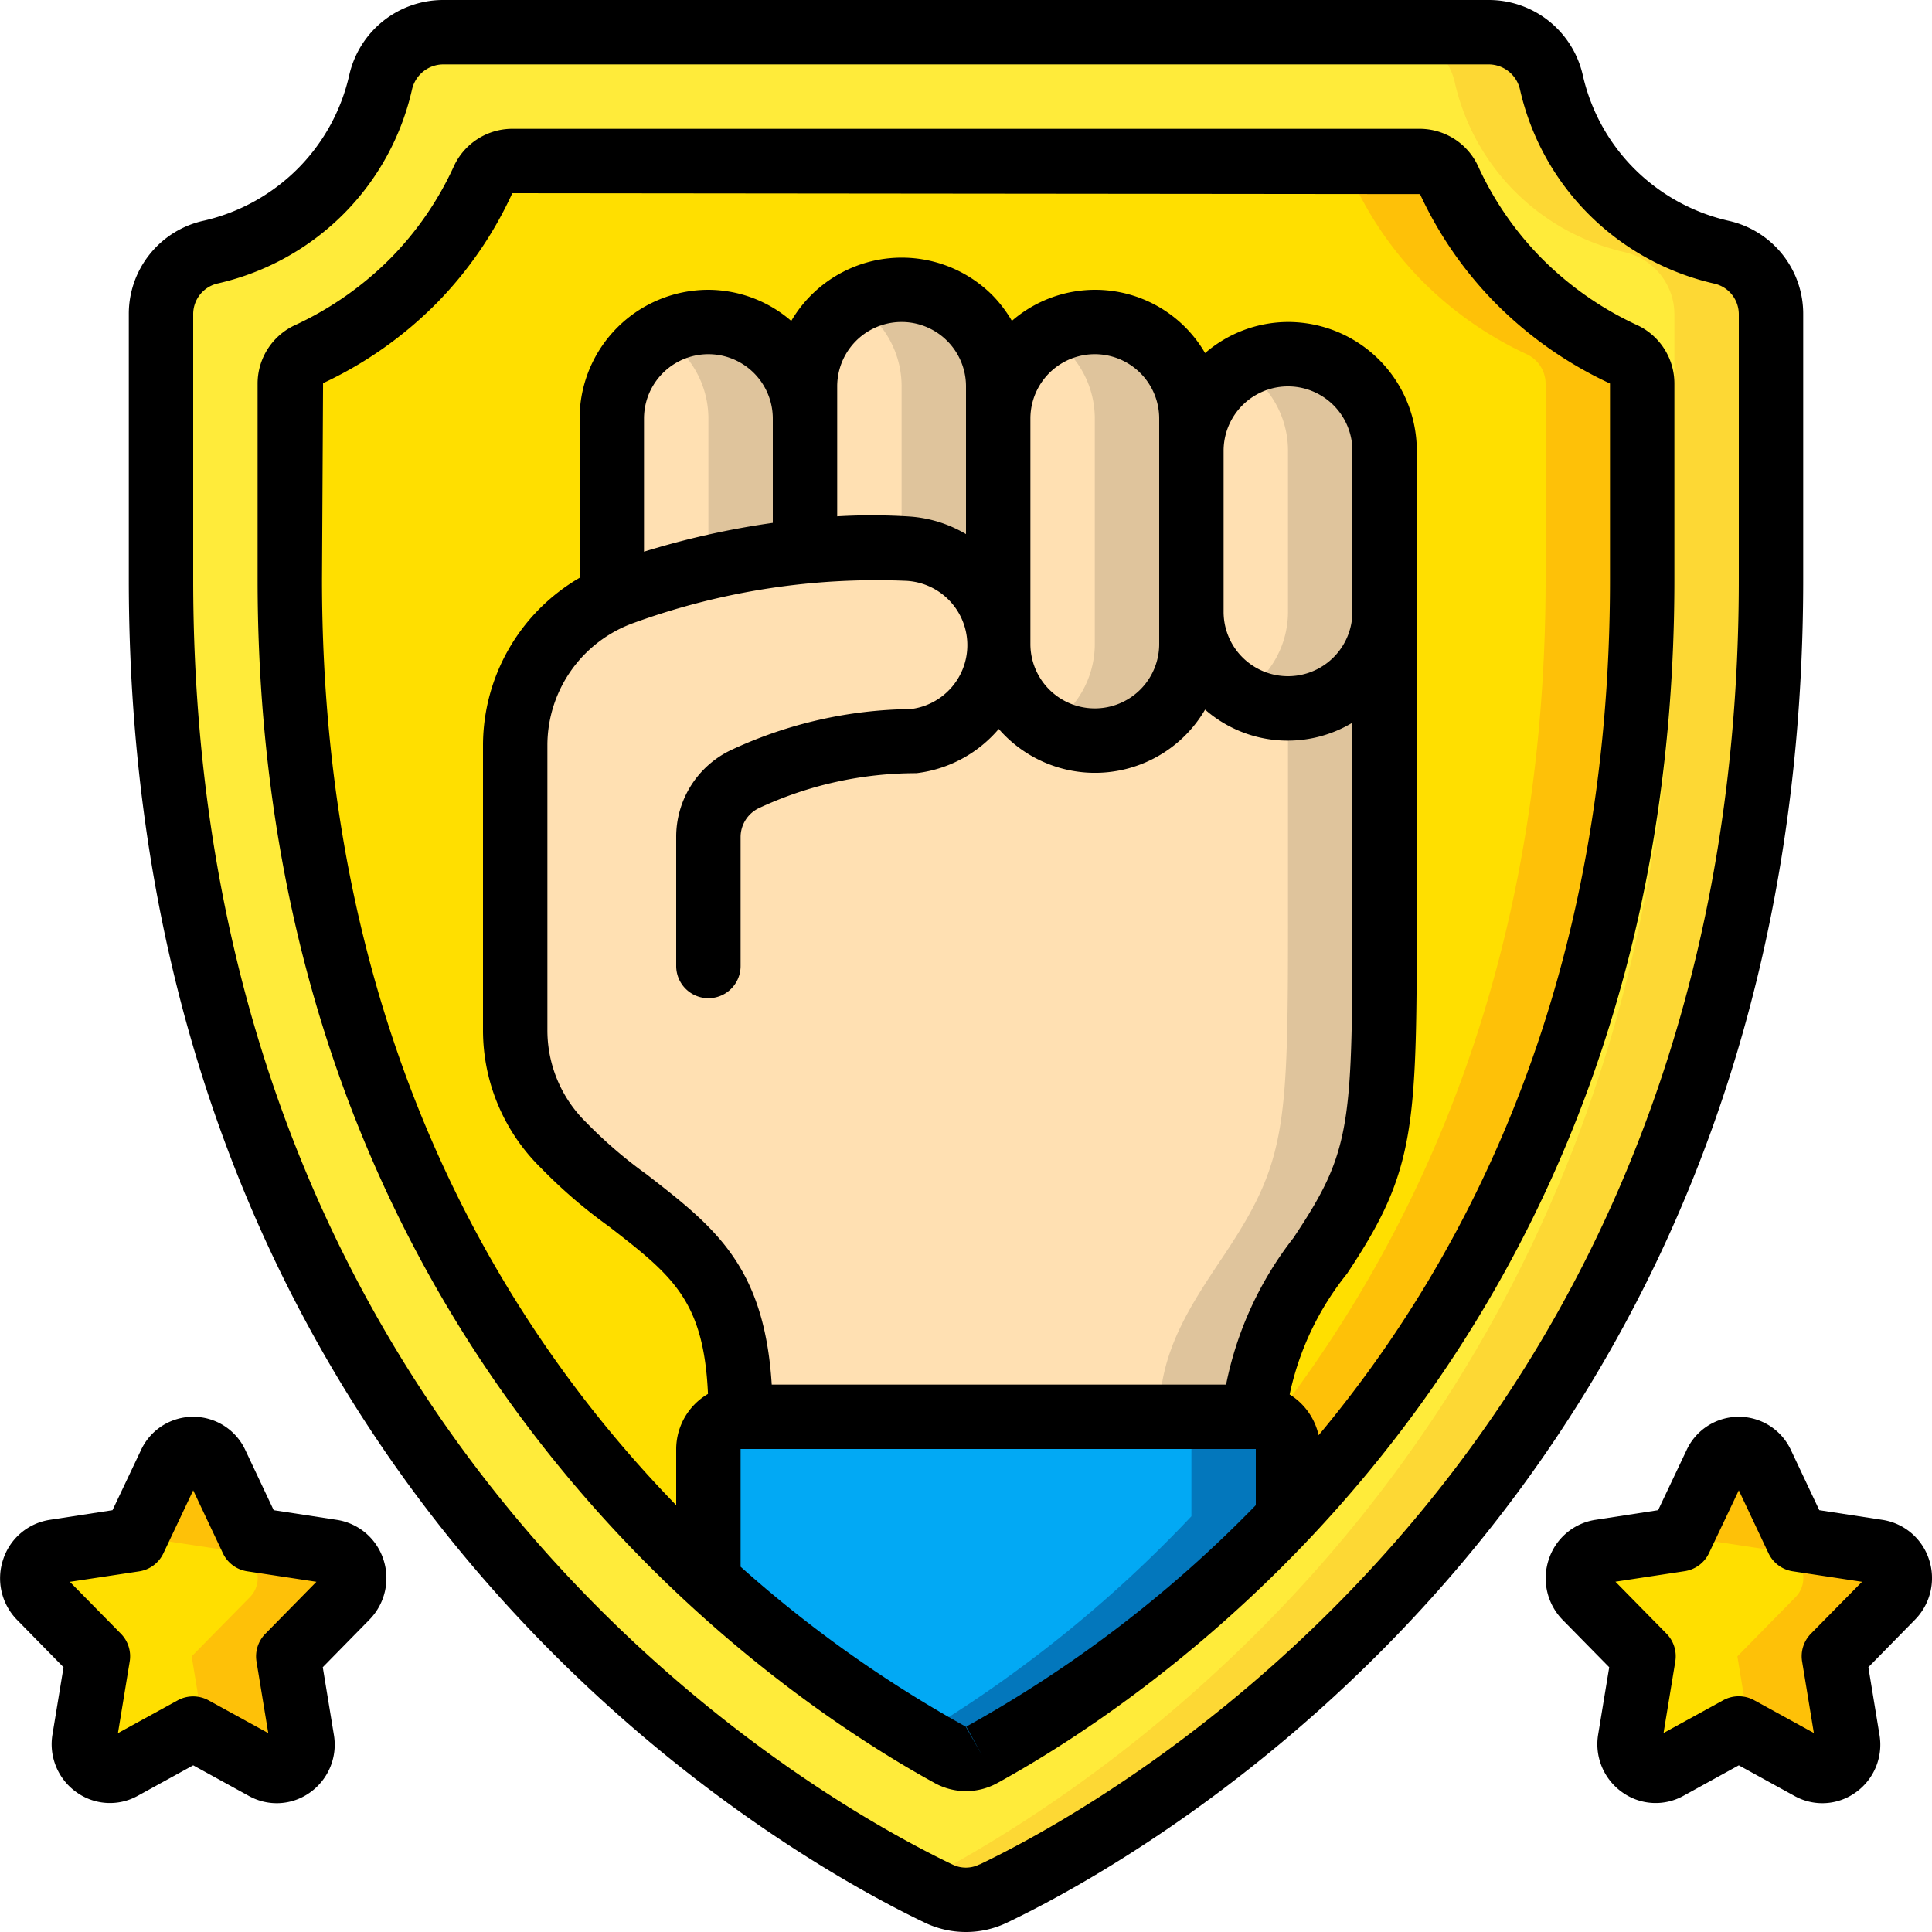
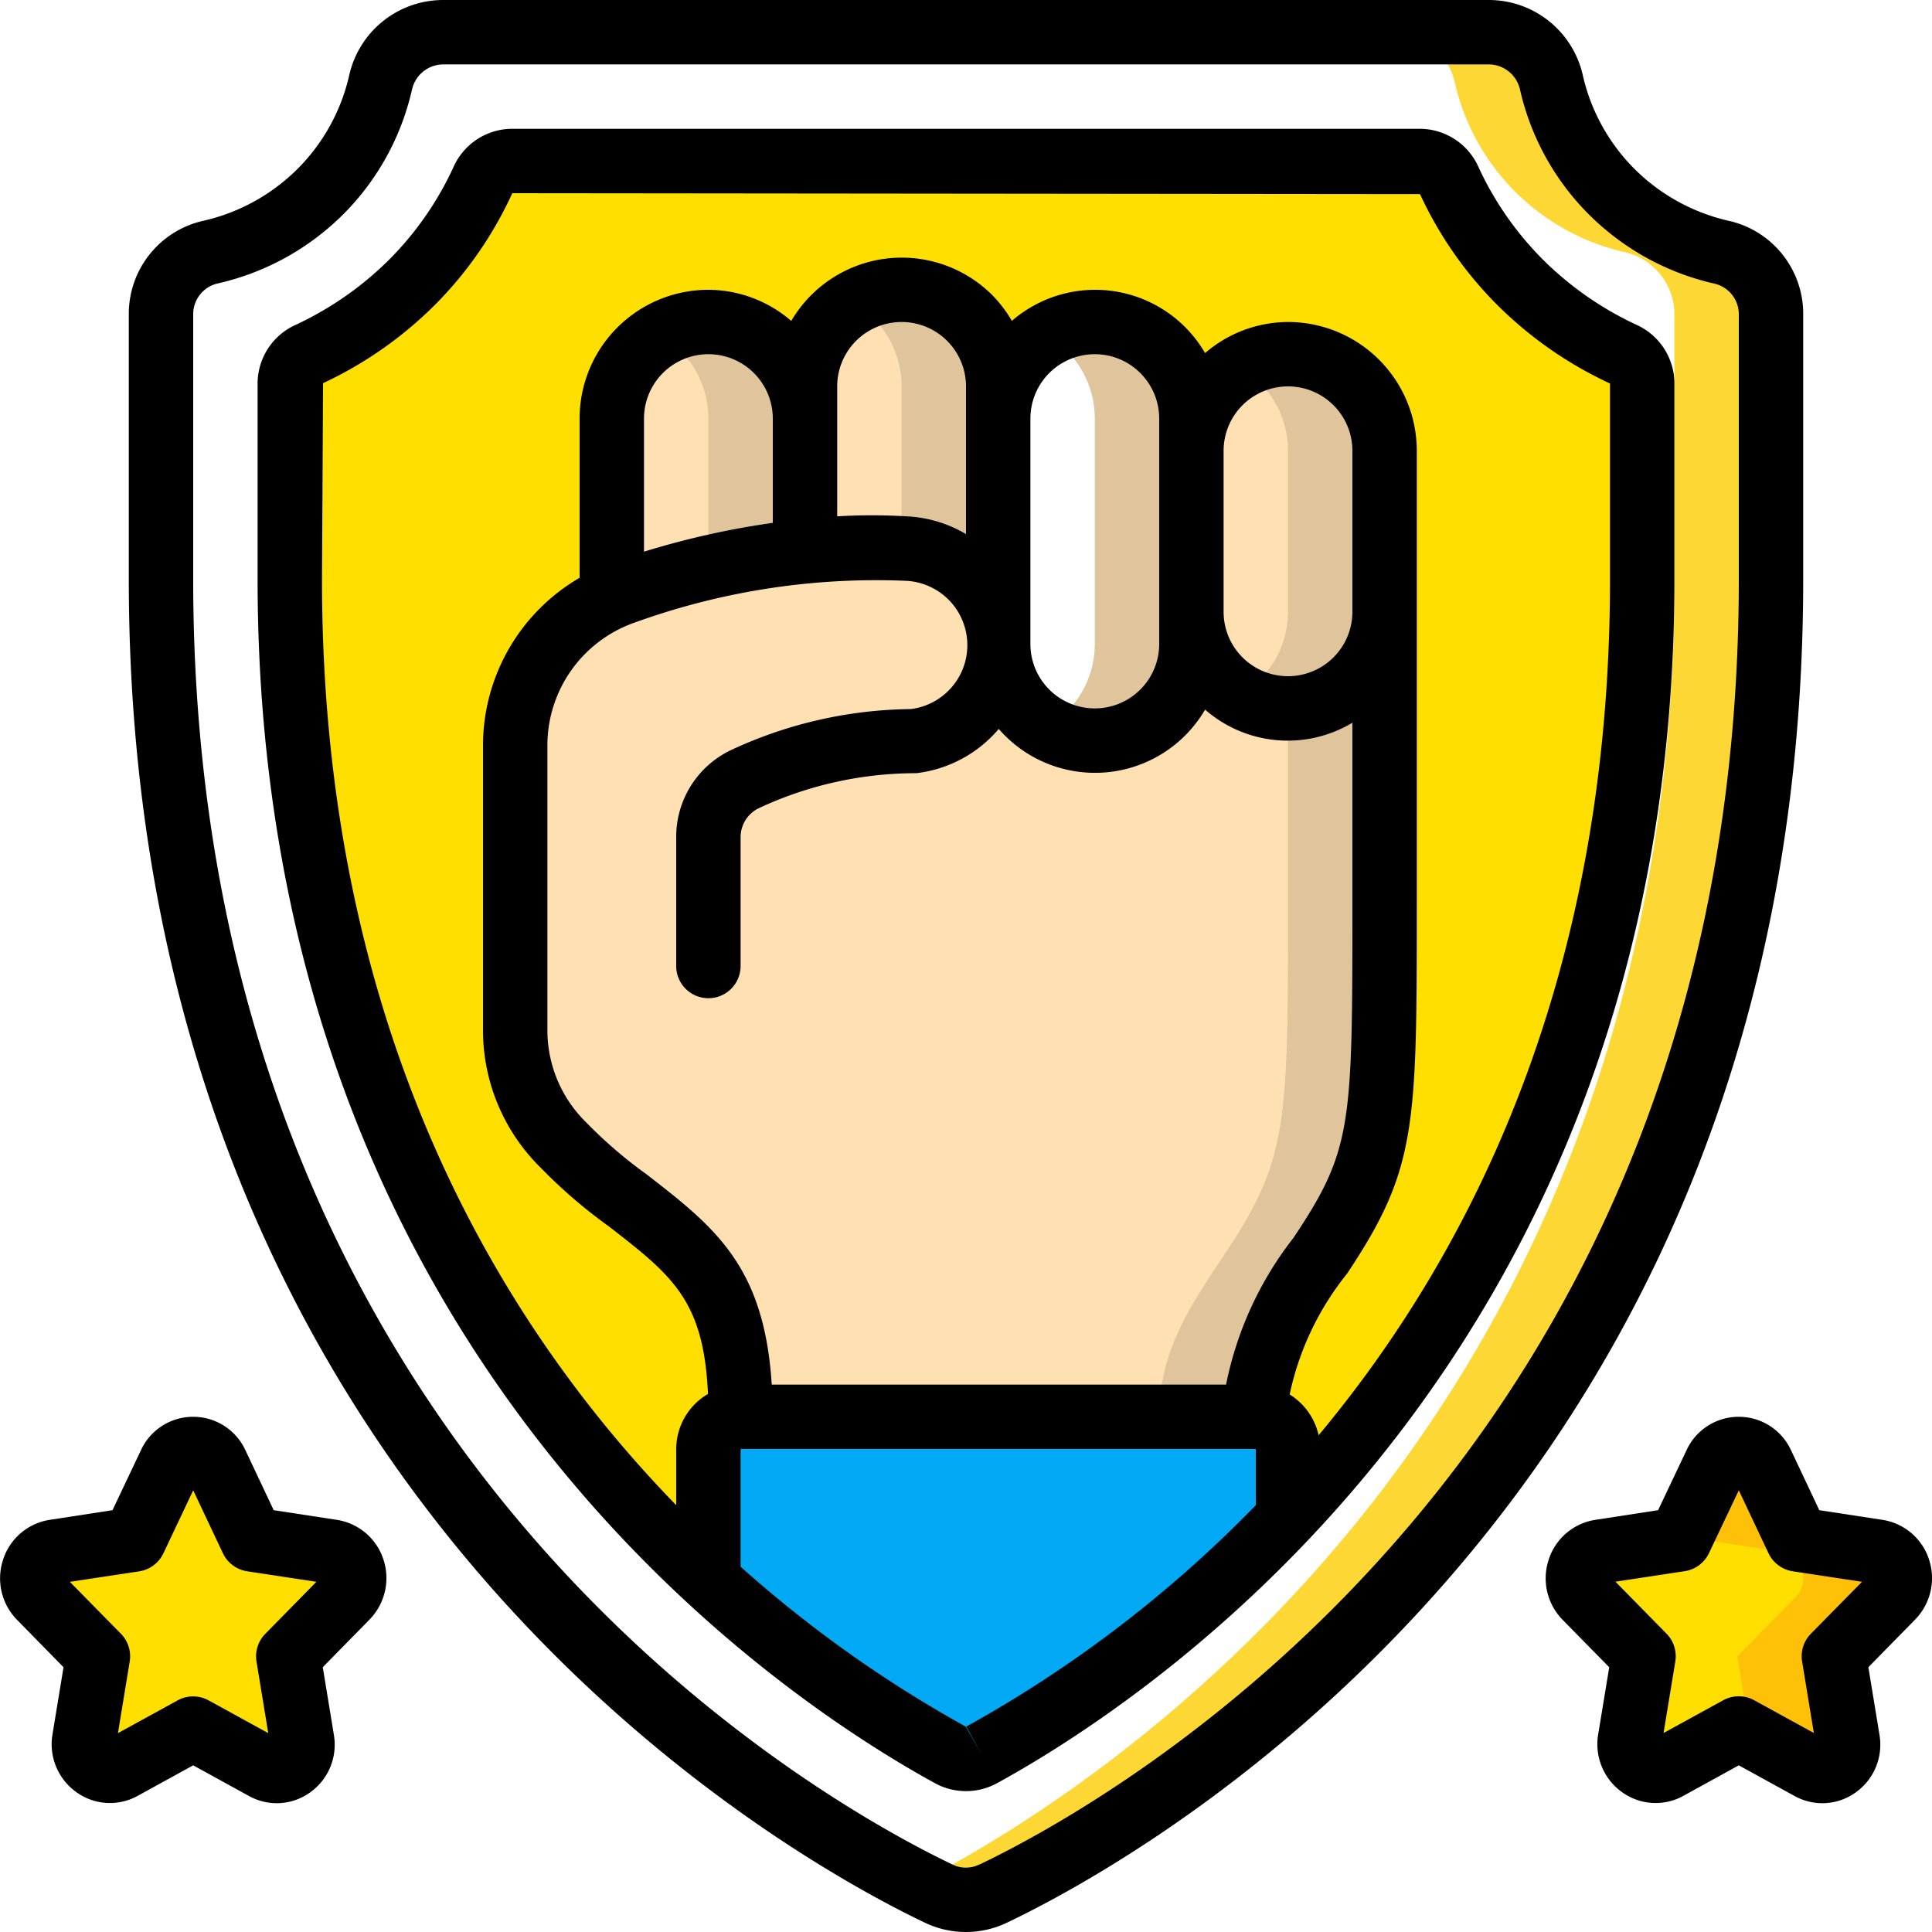
<svg xmlns="http://www.w3.org/2000/svg" viewBox="0 0 60 60" width="512" height="512">
  <defs>
    <style>.cls-1{fill:#ffdf00;}.cls-2{fill:#fec108;}.cls-3{fill:#ffeb3a;}.cls-4{fill:#fdd834;}.cls-5{fill:#02a9f4;}.cls-6{fill:#0377bc;}.cls-7{fill:#ffe0b2;}.cls-8{fill:#dfc49c;}</style>
  </defs>
  <g id="Icons">
    <path class="cls-1" d="M6.716,45.462l1.108,2.347,2.485.377a.838.838,0,0,1,.45,1.414L8.953,51.439l.427,2.6a.8.8,0,0,1-1.165.862L6,53.683l-2.2,1.211a.812.812,0,0,1-1.176-.87l.425-2.585-1.8-1.832A.843.843,0,0,1,1.7,48.185l2.475-.376,1.108-2.347A.79.79,0,0,1,6.716,45.462Z" />
-     <path class="cls-2" d="M10.309,48.186l-2.485-.377L6.716,45.462a.79.79,0,0,0-1.437,0L4.5,47.117l.327.692,2.485.377a.838.838,0,0,1,.45,1.414L5.953,51.439l.4,2.44L8.215,54.9a.8.8,0,0,0,1.165-.862l-.427-2.6L10.759,49.6A.838.838,0,0,0,10.309,48.186Z" />
    <path class="cls-1" d="M54.716,45.462l1.108,2.347,2.485.377a.838.838,0,0,1,.45,1.414l-1.806,1.839.427,2.6a.8.8,0,0,1-1.165.862L54,53.683l-2.2,1.211a.812.812,0,0,1-1.176-.87l.425-2.585-1.8-1.832a.843.843,0,0,1,.454-1.422l2.475-.376,1.108-2.347A.79.79,0,0,1,54.716,45.462Z" />
    <path class="cls-2" d="M58.309,48.186l-2.485-.377-1.108-2.347a.79.79,0,0,0-1.437,0L52.5,47.117l.327.692,2.485.377a.838.838,0,0,1,.45,1.414l-1.806,1.839.4,2.44L56.215,54.9a.8.8,0,0,0,1.165-.862l-.427-2.6L58.759,49.6A.838.838,0,0,0,58.309,48.186Z" />
-     <path class="cls-3" d="M30.86,58.8C35.26,56.7,55,45.538,55,18V9.77a1.981,1.981,0,0,0-1.55-1.94A7.041,7.041,0,0,1,50,5.9a6.983,6.983,0,0,1-1.82-3.34A2,2,0,0,0,46.23,1H13.77a2,2,0,0,0-1.95,1.56A6.983,6.983,0,0,1,10,5.9,7.041,7.041,0,0,1,6.55,7.83,1.981,1.981,0,0,0,5,9.77V18C5,45.538,24.74,56.7,29.14,58.8a1.934,1.934,0,0,0,1.72,0" />
    <path class="cls-4" d="M53.45,7.83A7.041,7.041,0,0,1,50,5.9a6.983,6.983,0,0,1-1.82-3.34A2,2,0,0,0,46.23,1h-3a2,2,0,0,1,1.95,1.56A6.983,6.983,0,0,0,47,5.9a7.041,7.041,0,0,0,3.45,1.93A1.981,1.981,0,0,1,52,9.77V18c0,26.386-18.112,37.729-23.5,40.48.236.12.456.231.64.318a1.921,1.921,0,0,0,1.72,0C35.26,56.7,55,45.538,55,18V9.77A1.981,1.981,0,0,0,53.45,7.83Z" />
    <path class="cls-5" d="M40,45v2.09a39.3,39.3,0,0,1-9.51,7.41,1,1,0,0,1-.98,0A38.363,38.363,0,0,1,22,49.06V45a1,1,0,0,1,1-1H39A1,1,0,0,1,40,45Z" />
-     <path class="cls-6" d="M39,44H36a1,1,0,0,1,1,1v2.09a39.748,39.748,0,0,1-8.5,6.832c.36.213.7.411,1.01.578a1,1,0,0,0,.98,0A39.3,39.3,0,0,0,40,47.09V45A1,1,0,0,0,39,44Z" />
    <path class="cls-1" d="M51,11.91V18c0,13.94-5.46,23.24-11,29.09V45a1,1,0,0,0-1-1c0-2,.91-3.37,2-5,2-3,2-4,2-11V14a3,3,0,0,0-6,0V13a3,3,0,0,0-6,0V12a3,3,0,0,0-6,0v1a3,3,0,0,0-6,0v5.55a4.987,4.987,0,0,0-3,4.58v8.86a4.984,4.984,0,0,0,1.5,3.57,15.211,15.211,0,0,0,2.02,1.74C21.73,39.01,23,40,23,44a1,1,0,0,0-1,1v4.06C15.86,43.42,9,33.62,9,18V11.91a1.014,1.014,0,0,1,.61-.92A11.275,11.275,0,0,0,12.86,8.7a11.012,11.012,0,0,0,2.13-3.09A1.014,1.014,0,0,1,15.91,5H44.09a1.014,1.014,0,0,1,.92.61A11.012,11.012,0,0,0,47.14,8.7a11.275,11.275,0,0,0,3.25,2.29A1.014,1.014,0,0,1,51,11.91Z" />
-     <path class="cls-2" d="M50.39,10.99A11.275,11.275,0,0,1,47.14,8.7a11.012,11.012,0,0,1-2.13-3.09A1.014,1.014,0,0,0,44.09,5h-3a1.014,1.014,0,0,1,.92.61A11.012,11.012,0,0,0,44.14,8.7a11.275,11.275,0,0,0,3.25,2.29,1.014,1.014,0,0,1,.61.92V18c0,11.815-3.925,20.286-8.493,26.159A.988.988,0,0,1,40,45v2.09C45.54,41.24,51,31.94,51,18V11.91A1.014,1.014,0,0,0,50.39,10.99Z" />
    <path class="cls-7" d="M43,19v9c0,7,0,8-2,11-1.09,1.63-2,3-2,5H23c0-4-1.27-4.99-3.48-6.7a15.211,15.211,0,0,1-2.02-1.74A4.984,4.984,0,0,1,16,31.99V23.13a4.987,4.987,0,0,1,3-4.58,2.44,2.44,0,0,1,.34-.14A24.109,24.109,0,0,1,25,17.12a18.02,18.02,0,0,1,3.18-.08,3.01,3.01,0,0,1,2.8,2.64c.01.11.02.21.02.32v.03A3,3,0,0,0,37,20V19a3,3,0,0,0,6,0Z" />
    <path class="cls-8" d="M40,22v6c0,7,0,8-2,11-1.09,1.63-2,3-2,5h3c0-2,.91-3.37,2-5,2-3,2-4,2-11V19A3,3,0,0,1,40,22Z" />
    <path class="cls-7" d="M22,30V26a2.011,2.011,0,0,1,1.14-1.81,12.577,12.577,0,0,1,5.2-1.17A3.014,3.014,0,0,0,31,20.03" />
    <path class="cls-7" d="M25,13v4.12a24.109,24.109,0,0,0-5.66,1.29,2.44,2.44,0,0,0-.34.14V13a3,3,0,0,1,6,0Z" />
    <path class="cls-8" d="M24.12,10.88a2.965,2.965,0,0,0-3.623-.464,3.033,3.033,0,0,1,.623.464A2.993,2.993,0,0,1,22,13v4.12a23.294,23.294,0,0,0-3,.508v.922a2.44,2.44,0,0,1,.34-.14A24.109,24.109,0,0,1,25,17.12V13A2.993,2.993,0,0,0,24.12,10.88Z" />
-     <path class="cls-7" d="M37,13v7a3,3,0,0,1-6,.03V13a3,3,0,0,1,6,0Z" />
    <path class="cls-8" d="M36.12,10.88a2.965,2.965,0,0,0-3.623-.464,3.033,3.033,0,0,1,.623.464A2.993,2.993,0,0,1,34,13v7a2.984,2.984,0,0,1-1.5,2.586A2.984,2.984,0,0,0,37,20V13A2.993,2.993,0,0,0,36.12,10.88Z" />
    <path class="cls-7" d="M43,14v5a3,3,0,0,1-6,0V14a3,3,0,0,1,6,0Z" />
-     <path class="cls-8" d="M42.12,11.88a2.965,2.965,0,0,0-3.623-.464,3.033,3.033,0,0,1,.623.464A2.993,2.993,0,0,1,40,14v5a2.982,2.982,0,0,1-1.5,2.585A2.982,2.982,0,0,0,43,19V14A2.993,2.993,0,0,0,42.12,11.88Z" />
+     <path class="cls-8" d="M42.12,11.88a2.965,2.965,0,0,0-3.623-.464,3.033,3.033,0,0,1,.623.464A2.993,2.993,0,0,1,40,14v5a2.982,2.982,0,0,1-1.5,2.585A2.982,2.982,0,0,0,43,19V14Z" />
    <path class="cls-7" d="M31,12v8c0-.11-.01-.21-.02-.32a3.01,3.01,0,0,0-2.8-2.64,18.02,18.02,0,0,0-3.18.08V12a3,3,0,0,1,6,0Z" />
    <path class="cls-8" d="M30.12,9.88A2.965,2.965,0,0,0,26.5,9.416a3.033,3.033,0,0,1,.623.464A2.993,2.993,0,0,1,28,12v5.036c.058,0,.122,0,.18,0a3.01,3.01,0,0,1,2.8,2.64c.01.11.02.21.02.32V12A2.993,2.993,0,0,0,30.12,9.88Z" />
  </g>
  <g id="Icons_copy" data-name="Icons copy">
    <path d="M1.973,51.778,1.63,53.862a1.828,1.828,0,0,0,.749,1.8,1.778,1.778,0,0,0,1.9.108L6,54.824l1.735.954a1.773,1.773,0,0,0,1.889-.108,1.82,1.82,0,0,0,.745-1.793l-.345-2.1L11.473,50.3a1.842,1.842,0,0,0,.431-1.879A1.81,1.81,0,0,0,10.458,47.2L8.5,46.9,7.62,45.035A1.783,1.783,0,0,0,6,44H6a1.782,1.782,0,0,0-1.622,1.035L3.494,46.9l-1.949.3A1.811,1.811,0,0,0,.1,48.424a1.844,1.844,0,0,0,.431,1.884ZM4.321,48.8a1,1,0,0,0,.754-.562L6,46.283l.922,1.953a1,1,0,0,0,.754.562l2.151.326L8.24,50.739a1,1,0,0,0-.274.863l.365,2.222L6.479,52.807a1,1,0,0,0-.963,0L3.663,53.824,4.028,51.6a1,1,0,0,0-.273-.863L2.169,49.125Z" />
    <path d="M55.62,45.035A1.783,1.783,0,0,0,54,44h0a1.782,1.782,0,0,0-1.622,1.035L51.494,46.9l-1.949.3A1.811,1.811,0,0,0,48.1,48.424a1.844,1.844,0,0,0,.431,1.884l1.445,1.47-.343,2.084a1.828,1.828,0,0,0,.749,1.8,1.778,1.778,0,0,0,1.9.108L54,54.824l1.735.954a1.773,1.773,0,0,0,1.889-.108,1.82,1.82,0,0,0,.745-1.793l-.345-2.1L59.473,50.3a1.842,1.842,0,0,0,.431-1.879A1.81,1.81,0,0,0,58.458,47.2L56.5,46.9Zm.62,5.7a1,1,0,0,0-.274.863l.365,2.222-1.852-1.017a1,1,0,0,0-.963,0l-1.853,1.017.365-2.222a1,1,0,0,0-.273-.863l-1.586-1.614,2.152-.327a1,1,0,0,0,.754-.562L54,46.283l.922,1.953a1,1,0,0,0,.754.562l2.151.326Z" />
    <path d="M30,60a2.943,2.943,0,0,0,1.294-.3C35.43,57.724,56,46.458,56,18V9.77a2.96,2.96,0,0,0-2.324-2.915A6.034,6.034,0,0,1,50.715,5.2a5.98,5.98,0,0,1-1.56-2.866A2.993,2.993,0,0,0,46.23,0H13.77a2.992,2.992,0,0,0-2.925,2.339A5.985,5.985,0,0,1,9.285,5.2a6.029,6.029,0,0,1-2.95,1.652A2.962,2.962,0,0,0,4,9.77V18C4,46.467,24.583,57.731,28.7,59.7A2.949,2.949,0,0,0,30,60ZM6,18V9.77A.977.977,0,0,1,6.775,8.8a8.031,8.031,0,0,0,3.94-2.2,7.966,7.966,0,0,0,2.079-3.814A1,1,0,0,1,13.77,2H46.23a1,1,0,0,1,.975.781A7.971,7.971,0,0,0,49.285,6.6a8.037,8.037,0,0,0,3.95,2.207A.975.975,0,0,1,54,9.77V18c0,27.267-19.635,38.018-23.571,39.9l-.01,0a.939.939,0,0,1-.848,0C25.635,56.017,6,45.266,6,18Z" />
    <path d="M30.971,55.375h0C35.9,52.67,52,41.981,52,18V11.91a2,2,0,0,0-1.187-1.827A10.23,10.23,0,0,1,47.855,8a9.984,9.984,0,0,1-1.937-2.807A2,2,0,0,0,44.09,4H15.91a2,2,0,0,0-1.828,1.192A9.987,9.987,0,0,1,12.149,8a10.254,10.254,0,0,1-2.957,2.084A2,2,0,0,0,8,11.91V18C8,41.981,24.1,52.67,29.029,55.375a2.011,2.011,0,0,0,1.942,0ZM10,18l.033-6.1a12.265,12.265,0,0,0,3.542-2.5A11.971,11.971,0,0,0,15.91,6L44.1,6.028A11.954,11.954,0,0,0,46.429,9.4,12.277,12.277,0,0,0,50,11.91V18c0,12.253-4.237,20.805-9.049,26.573a2,2,0,0,0-.9-1.267,8.941,8.941,0,0,1,1.782-3.75C44,36.3,44,35.035,44,28V14a4,4,0,0,0-4-4,3.962,3.962,0,0,0-2.575.965,3.948,3.948,0,0,0-6-1,4.029,4.029,0,0,0-.6-.791,3.978,3.978,0,0,0-6.252.793A3.953,3.953,0,0,0,22,9a4,4,0,0,0-4,4v4.944a6.029,6.029,0,0,0-3,5.182v8.865a5.987,5.987,0,0,0,1.8,4.282,15.774,15.774,0,0,0,2.113,1.817c1.969,1.529,2.944,2.291,3.074,5.2A1.994,1.994,0,0,0,21,45v1.745C15.445,41.033,10,31.891,10,18ZM23.967,43c-.231-3.685-1.77-4.888-3.882-6.526A14.086,14.086,0,0,1,18.2,34.852,4,4,0,0,1,17,31.991V23.126a4.04,4.04,0,0,1,2.679-3.78,22.045,22.045,0,0,1,8.441-1.309,2,2,0,0,1,.162,3.984,13.513,13.513,0,0,0-5.575,1.271A2.982,2.982,0,0,0,21,26v4a1,1,0,0,0,2,0V26a1,1,0,0,1,.573-.905,11.539,11.539,0,0,1,4.885-1.083,3.967,3.967,0,0,0,2.559-1.374,3.959,3.959,0,0,0,6.408-.6A3.9,3.9,0,0,0,42,22.444V28c0,6.969,0,7.7-1.832,10.445A10.858,10.858,0,0,0,38.077,43ZM26,13V12a2,2,0,0,1,4,0v4.587a3.957,3.957,0,0,0-1.75-.546A18.315,18.315,0,0,0,26,16.035Zm6,0a2,2,0,0,1,4,0v7a2,2,0,0,1-4,0V13Zm-8,3.238a25.743,25.743,0,0,0-4,.895V13a2,2,0,0,1,4,0ZM42,19a2,2,0,0,1-4,0V14a2,2,0,0,1,4,0ZM23,48.656V45H39v1.745a38.609,38.609,0,0,1-8.991,6.876l.481.877-.5-.877A38.411,38.411,0,0,1,23,48.656Z" />
  </g>
</svg>